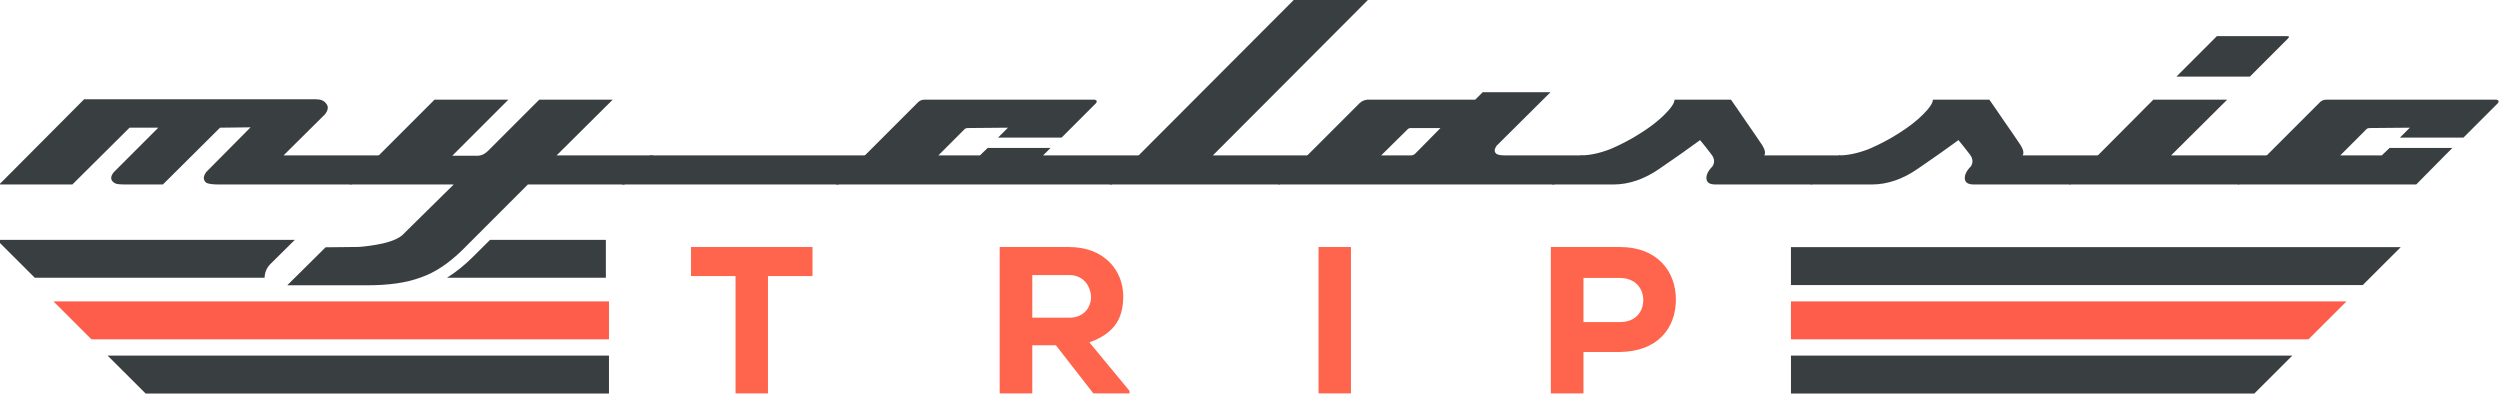
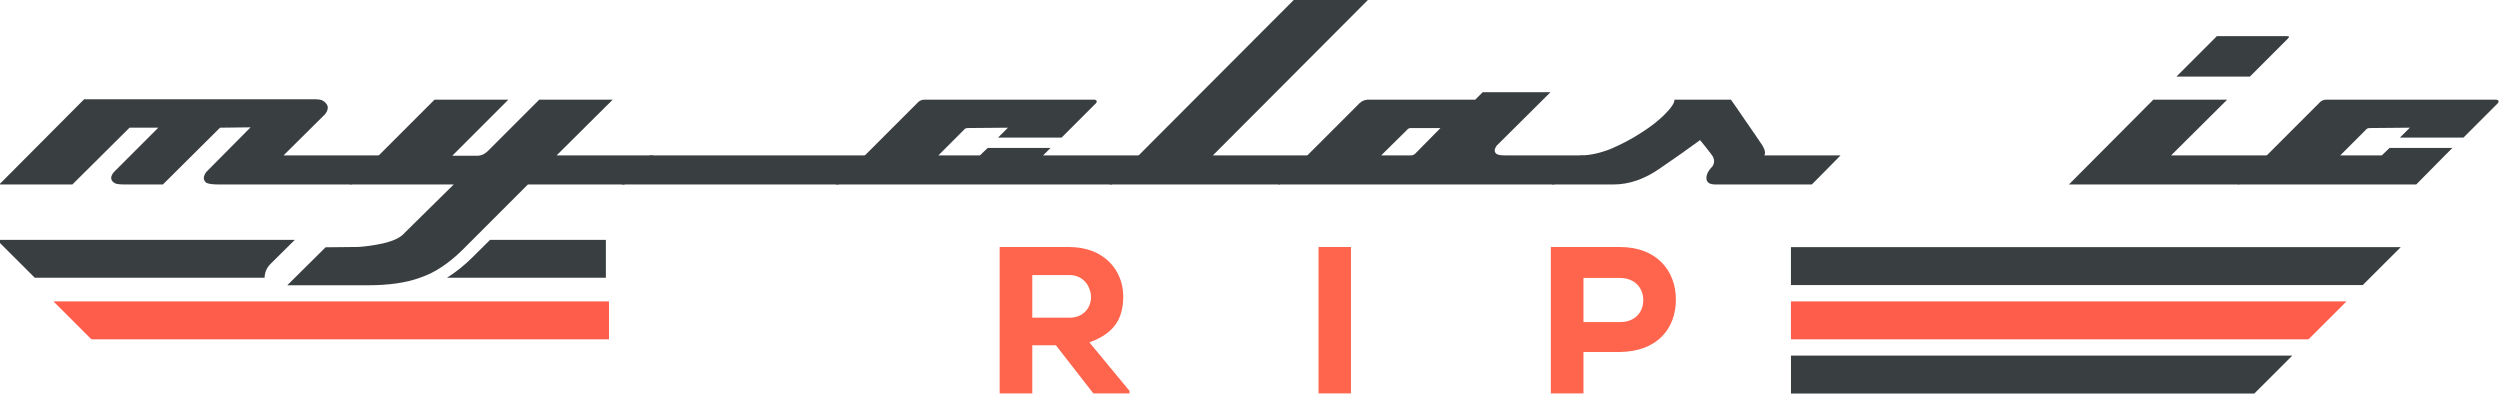
<svg xmlns="http://www.w3.org/2000/svg" xmlns:ns1="http://sodipodi.sourceforge.net/DTD/sodipodi-0.dtd" xmlns:ns2="http://www.inkscape.org/namespaces/inkscape" width="200" height="31.525" viewBox="0 0 200 31.525" version="1.1" xml:space="preserve" style="clip-rule:evenodd;fill-rule:evenodd;stroke-linejoin:round;stroke-miterlimit:2" id="svg92" ns1:docname="mct-main-logo.svg" ns2:version="0.92.4 (5da689c313, 2019-01-14)">
  <defs id="defs96" />
  <ns1:namedview pagecolor="#ffffff" bordercolor="#666666" borderopacity="1" objecttolerance="10" gridtolerance="10" guidetolerance="10" ns2:pageopacity="0" ns2:pageshadow="2" ns2:window-width="2560" ns2:window-height="1377" id="namedview94" showgrid="false" fit-margin-top="0" fit-margin-left="0" fit-margin-right="0" fit-margin-bottom="0" ns2:zoom="1.4673367" ns2:cx="99.513782" ns2:cy="8.2463643" ns2:window-x="-8" ns2:window-y="-8" ns2:window-maximized="1" ns2:current-layer="svg92" />
  <g transform="matrix(0.125,0,0,0.125,-196.768,-105.463)" id="g90">
    <g transform="matrix(3.847,0,0,11.619,-302.763,-685.272)" id="g14">
      <g transform="matrix(0.638,0.211,0.638,-0.211,504.943,143.764)" id="g4">
        <path d="m 4.098,-16.894 h 9.9 l 67.482,67.482 -4.949,4.95 z" style="fill:#ff5d4c;fill-rule:nonzero" id="path2" ns2:connector-curvature="0" />
      </g>
      <g transform="matrix(0.393,0,0,0.13,-21.98,-79.915)" id="g8">
        <path d="m 1504.82,1728.62 h 49.03 v 16.04 h -67.25 c 3.75,-2.35 7.42,-5.3 11.01,-8.86 z m -82.65,0 -10.32,10.23 c -1.59,1.57 -2.44,3.67 -2.47,5.81 h -97.29 l -16.05,-16.04 z m 51.04,0 h 7.34 c -2.96,2.23 -6,3.92 -9.11,5.04 -5,1.8 -11.19,2.68 -18.55,2.76 2.15,-0.28 4.59,-0.72 7.31,-1.34 6.24,-1.41 10.46,-3.8 13.01,-6.46 z" style="fill:#393e41;fill-rule:nonzero" id="path6" ns2:connector-curvature="0" />
      </g>
      <g transform="matrix(0.638,0.211,0.638,-0.211,512.641,147.806)" id="g12">
-         <path d="m 2.634,-13.359 h 9.899 l 60.412,60.412 -4.95,4.949 z" style="fill:#393e41;fill-rule:nonzero" id="path10" ns2:connector-curvature="0" />
-       </g>
+         </g>
    </g>
    <g transform="matrix(-3.847,0,0,11.619,4987.02,-685.272)" id="g28">
      <g transform="matrix(0.638,0.211,0.638,-0.211,497.245,139.722)" id="g18">
        <path d="m 5.563,-20.43 h 9.899 l 74.554,74.554 -4.95,4.949 z" style="fill:#393e41;fill-rule:nonzero" id="path16" ns2:connector-curvature="0" />
      </g>
      <g transform="matrix(0.638,0.211,0.638,-0.211,504.943,143.764)" id="g22">
        <path d="m 4.098,-16.894 h 9.9 l 67.482,67.482 -4.949,4.95 z" style="fill:#ff5d4c;fill-rule:nonzero" id="path20" ns2:connector-curvature="0" />
      </g>
      <g transform="matrix(0.638,0.211,0.638,-0.211,512.641,147.806)" id="g26">
        <path d="m 2.634,-13.359 h 9.899 l 60.412,60.412 -4.95,4.949 z" style="fill:#393e41;fill-rule:nonzero" id="path24" ns2:connector-curvature="0" />
      </g>
    </g>
    <g transform="matrix(1.368,0,0,1.368,345.844,-1342.7)" id="g46">
      <g transform="matrix(97.824,0,0,97.824,1219.5,1782.29)" id="g32">
-         <path d="M 0.23,0 H 0.385 V -0.561 H 0.598 V -0.7 H 0.017 v 0.139 H 0.23 Z" style="fill:#ff644c;fill-rule:nonzero" id="path30" ns2:connector-curvature="0" />
-       </g>
+         </g>
      <g transform="matrix(97.824,0,0,97.824,1357.93,1782.29)" id="g36">
        <path d="M 0.699,-0.012 0.507,-0.244 C 0.641,-0.292 0.668,-0.373 0.669,-0.464 0.669,-0.587 0.579,-0.7 0.41,-0.7 H 0.078 V 0 H 0.234 V -0.23 H 0.347 L 0.526,0 H 0.699 Z M 0.41,-0.566 c 0.073,0 0.104,0.058 0.105,0.106 0,0.044 -0.031,0.098 -0.103,0.098 H 0.234 v -0.204 z" style="fill:#ff644c;fill-rule:nonzero" id="path34" ns2:connector-curvature="0" />
      </g>
      <g transform="matrix(97.824,0,0,97.824,1507.11,1782.29)" id="g40">
        <rect x="0.078" y="-0.7" width="0.155" height="0.7" style="fill:#ff644c;fill-rule:nonzero" id="rect38" />
      </g>
      <g transform="matrix(97.824,0,0,97.824,1615.79,1782.29)" id="g44">
        <path d="m 0.234,-0.552 h 0.174 c 0.074,0 0.112,0.05 0.112,0.106 0,0.056 -0.037,0.105 -0.112,0.105 H 0.234 Z m 0.174,0.354 C 0.586,-0.2 0.676,-0.309 0.676,-0.449 0.676,-0.584 0.587,-0.7 0.408,-0.7 H 0.078 V 0 h 0.156 v -0.198 z" style="fill:#ff644c;fill-rule:nonzero" id="path42" ns2:connector-curvature="0" />
      </g>
    </g>
    <g transform="matrix(4.543,0,0,4.543,-3139.64,-4378.62)" id="g88">
      <g transform="matrix(50,0,0,50,1041.54,1175.52)" id="g50">
        <path d="M 0.541,-0.16 0.38,0 H 0.275 C 0.258,0 0.248,-0.001 0.244,-0.004 0.232,-0.011 0.231,-0.022 0.242,-0.035 L 0.367,-0.16 H 0.286 L 0.125,0 h -0.206 l 0.239,-0.24 h 0.654 c 0.013,0 0.022,0.004 0.028,0.012 0.007,0.008 0.006,0.018 -0.003,0.03 L 0.72,-0.082 H 0.992 L 0.911,0 H 0.536 C 0.519,0 0.507,-0.002 0.502,-0.005 c -0.009,-0.008 -0.009,-0.017 0,-0.03 l 0.125,-0.126 z" style="fill:#393e41;fill-rule:nonzero" id="path48" ns2:connector-curvature="0" />
      </g>
      <g transform="matrix(50,0,0,50,1090.91,1175.52)" id="g54">
        <path d="M 0.693,0 H 0.421 L 0.236,0.185 C 0.198,0.222 0.16,0.248 0.119,0.262 0.079,0.277 0.029,0.284 -0.031,0.284 H -0.257 L -0.149,0.177 -0.056,0.176 C -0.039,0.175 -0.015,0.172 0.013,0.166 0.042,0.159 0.062,0.15 0.073,0.137 L 0.212,0 h -0.293 l 0.239,-0.239 h 0.208 l -0.158,0.158 h 0.071 c 0.011,0 0.021,-0.005 0.03,-0.014 L 0.453,-0.239 H 0.66 l -0.158,0.157 h 0.272 z" style="fill:#393e41;fill-rule:nonzero" id="path52" ns2:connector-curvature="0" />
      </g>
      <g transform="matrix(50,0,0,50,1129.17,1175.52)" id="g58">
        <path d="M 0.531,0 H -0.08 L 0,-0.082 h 0.612 z" style="fill:#393e41;fill-rule:nonzero" id="path56" ns2:connector-curvature="0" />
      </g>
      <g transform="matrix(50,0,0,50,1159.39,1175.52)" id="g62">
        <path d="m 0.696,0 h -0.777 l 0.229,-0.229 c 0.006,-0.007 0.013,-0.01 0.021,-0.01 h 0.479 c 0.006,0.001 0.008,0.005 0.004,0.01 L 0.555,-0.132 H 0.376 L 0.404,-0.16 0.292,-0.159 c -0.005,0 -0.009,0.001 -0.012,0.005 l -0.072,0.072 h 0.117 l 0.022,-0.021 h 0.177 l -0.021,0.021 h 0.274 z" style="fill:#393e41;fill-rule:nonzero" id="path60" ns2:connector-curvature="0" />
      </g>
      <g transform="matrix(50,0,0,50,1197.96,1175.52)" id="g66">
        <path d="m 0.398,0 h -0.479 l 0.52,-0.521 H 0.648 L 0.21,-0.082 h 0.269 z" style="fill:#393e41;fill-rule:nonzero" id="path64" ns2:connector-curvature="0" />
      </g>
      <g transform="matrix(50,0,0,50,1221.72,1175.52)" id="g70">
        <path d="m 0.293,-0.159 c -0.004,0 -0.008,0.001 -0.011,0.005 l -0.073,0.072 h 0.084 c 0.004,0 0.008,-0.001 0.012,-0.005 L 0.376,-0.159 Z M 0.696,0 H -0.081 L 0.148,-0.229 C 0.154,-0.235 0.162,-0.238 0.17,-0.239 H 0.474 L 0.495,-0.26 h 0.191 l -0.152,0.151 c -0.006,0.009 -0.007,0.016 -0.002,0.021 0.003,0.004 0.011,0.006 0.024,0.006 h 0.221 z" style="fill:#393e41;fill-rule:nonzero" id="path68" ns2:connector-curvature="0" />
      </g>
      <g transform="matrix(50,0,0,50,1260.29,1175.52)" id="g74">
        <path d="M 0.651,0 H 0.379 C 0.364,0 0.355,-0.005 0.354,-0.016 0.353,-0.027 0.359,-0.039 0.371,-0.051 0.378,-0.062 0.377,-0.074 0.367,-0.086 0.357,-0.099 0.347,-0.112 0.336,-0.125 0.306,-0.103 0.268,-0.076 0.224,-0.046 0.18,-0.015 0.136,0 0.092,0 H -0.081 L 0,-0.082 c 0.025,0 0.053,-0.006 0.084,-0.018 0.03,-0.013 0.059,-0.028 0.085,-0.045 0.027,-0.017 0.049,-0.034 0.067,-0.052 0.018,-0.018 0.028,-0.032 0.028,-0.042 h 0.159 c 0.01,0.014 0.023,0.033 0.04,0.058 0.017,0.024 0.033,0.048 0.048,0.07 0.008,0.013 0.01,0.023 0.006,0.029 h 0.215 z" style="fill:#393e41;fill-rule:nonzero" id="path72" ns2:connector-curvature="0" />
      </g>
      <g transform="matrix(50,0,0,50,1296.69,1175.52)" id="g78">
-         <path d="M 0.651,0 H 0.379 C 0.364,0 0.355,-0.005 0.354,-0.016 0.353,-0.027 0.359,-0.039 0.371,-0.051 0.378,-0.062 0.377,-0.074 0.367,-0.086 0.357,-0.099 0.347,-0.112 0.336,-0.125 0.306,-0.103 0.268,-0.076 0.224,-0.046 0.18,-0.015 0.136,0 0.092,0 H -0.081 L 0,-0.082 c 0.025,0 0.053,-0.006 0.084,-0.018 0.03,-0.013 0.059,-0.028 0.085,-0.045 0.027,-0.017 0.049,-0.034 0.067,-0.052 0.018,-0.018 0.028,-0.032 0.028,-0.042 h 0.159 c 0.01,0.014 0.023,0.033 0.04,0.058 0.017,0.024 0.033,0.048 0.048,0.07 0.008,0.013 0.01,0.023 0.006,0.029 h 0.215 z" style="fill:#393e41;fill-rule:nonzero" id="path76" ns2:connector-curvature="0" />
-       </g>
+         </g>
      <g transform="matrix(50,0,0,50,1333.1,1175.52)" id="g82">
        <path d="m 0.336,-0.418 h 0.197 c 0.007,0 0.008,0.002 0.003,0.007 L 0.429,-0.304 H 0.222 Z M 0.157,-0.239 H 0.365 L 0.207,-0.082 H 0.479 L 0.398,0 h -0.479 z" style="fill:#393e41;fill-rule:nonzero" id="path80" ns2:connector-curvature="0" />
      </g>
      <g transform="matrix(50,0,0,50,1356.88,1175.52)" id="g86">
        <path d="m 0.422,0 h -0.503 l 0.229,-0.229 c 0.006,-0.007 0.013,-0.01 0.021,-0.01 h 0.479 c 0.006,0.001 0.008,0.005 0.004,0.01 L 0.555,-0.132 H 0.376 L 0.404,-0.16 0.292,-0.159 c -0.005,0 -0.009,0.001 -0.012,0.005 l -0.072,0.072 h 0.117 l 0.022,-0.021 h 0.177 l -0.021,0.021 z" style="fill:#393e41;fill-rule:nonzero" id="path84" ns2:connector-curvature="0" />
      </g>
    </g>
  </g>
</svg>